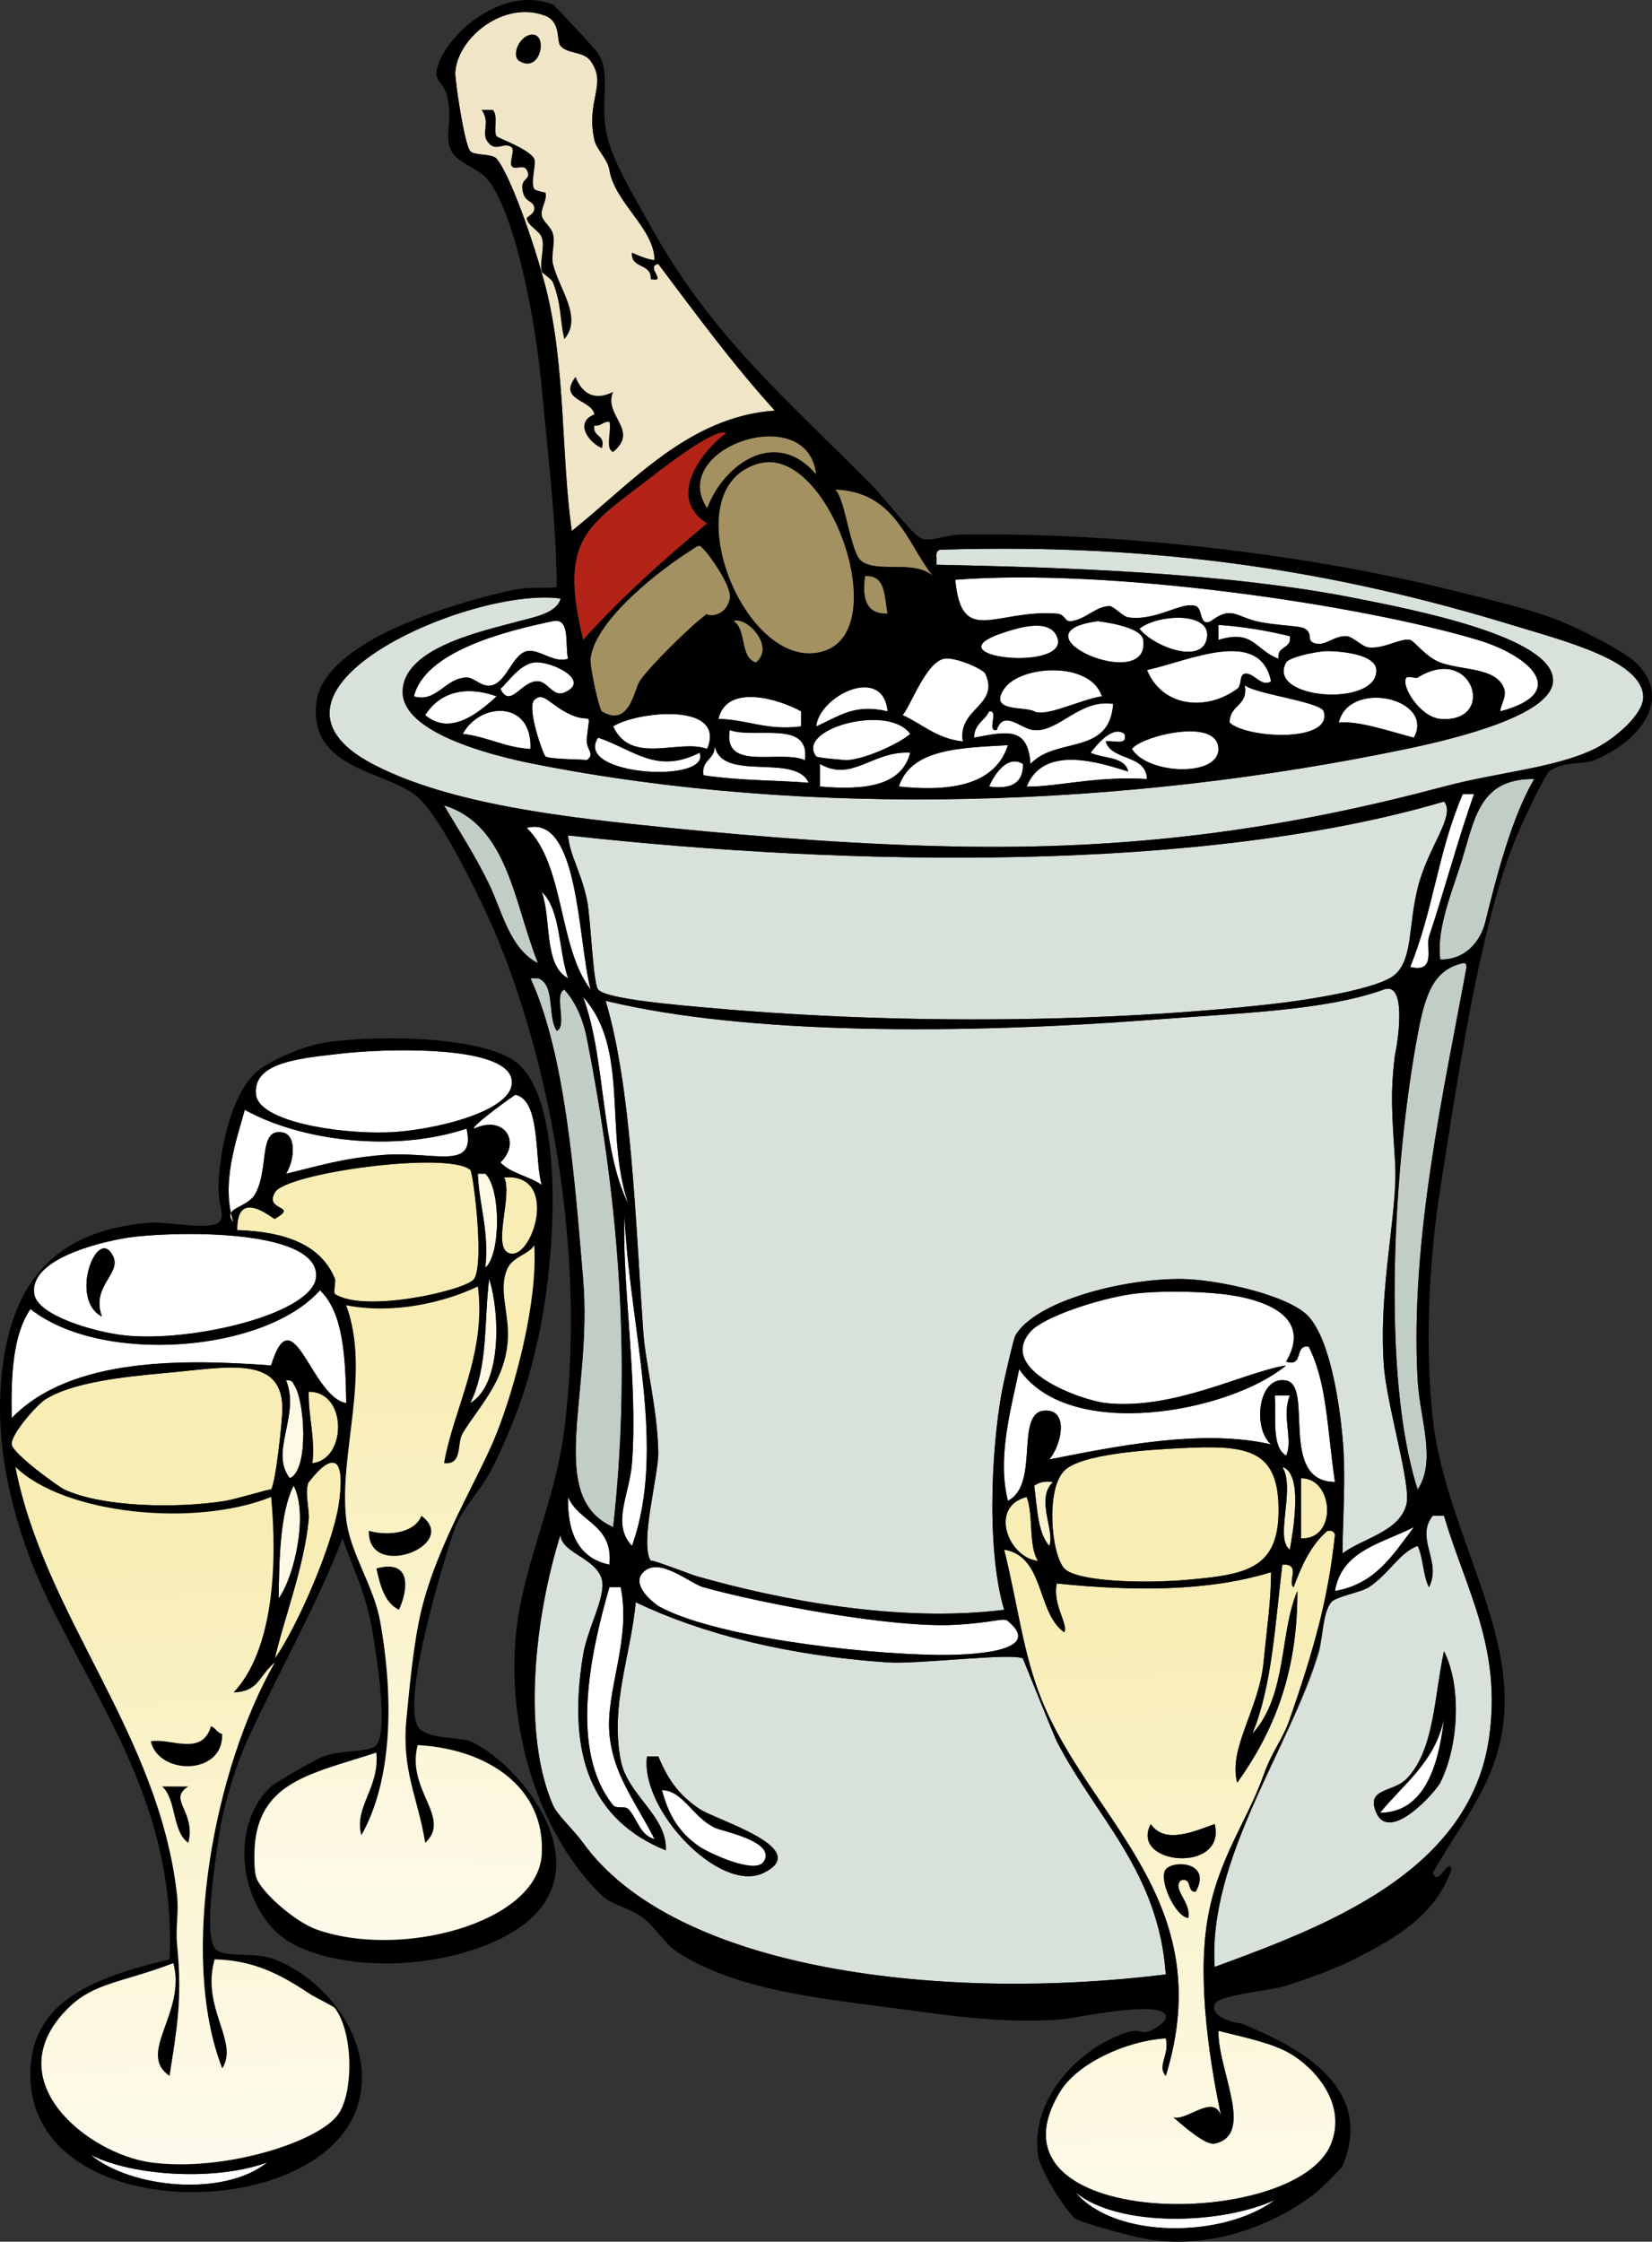
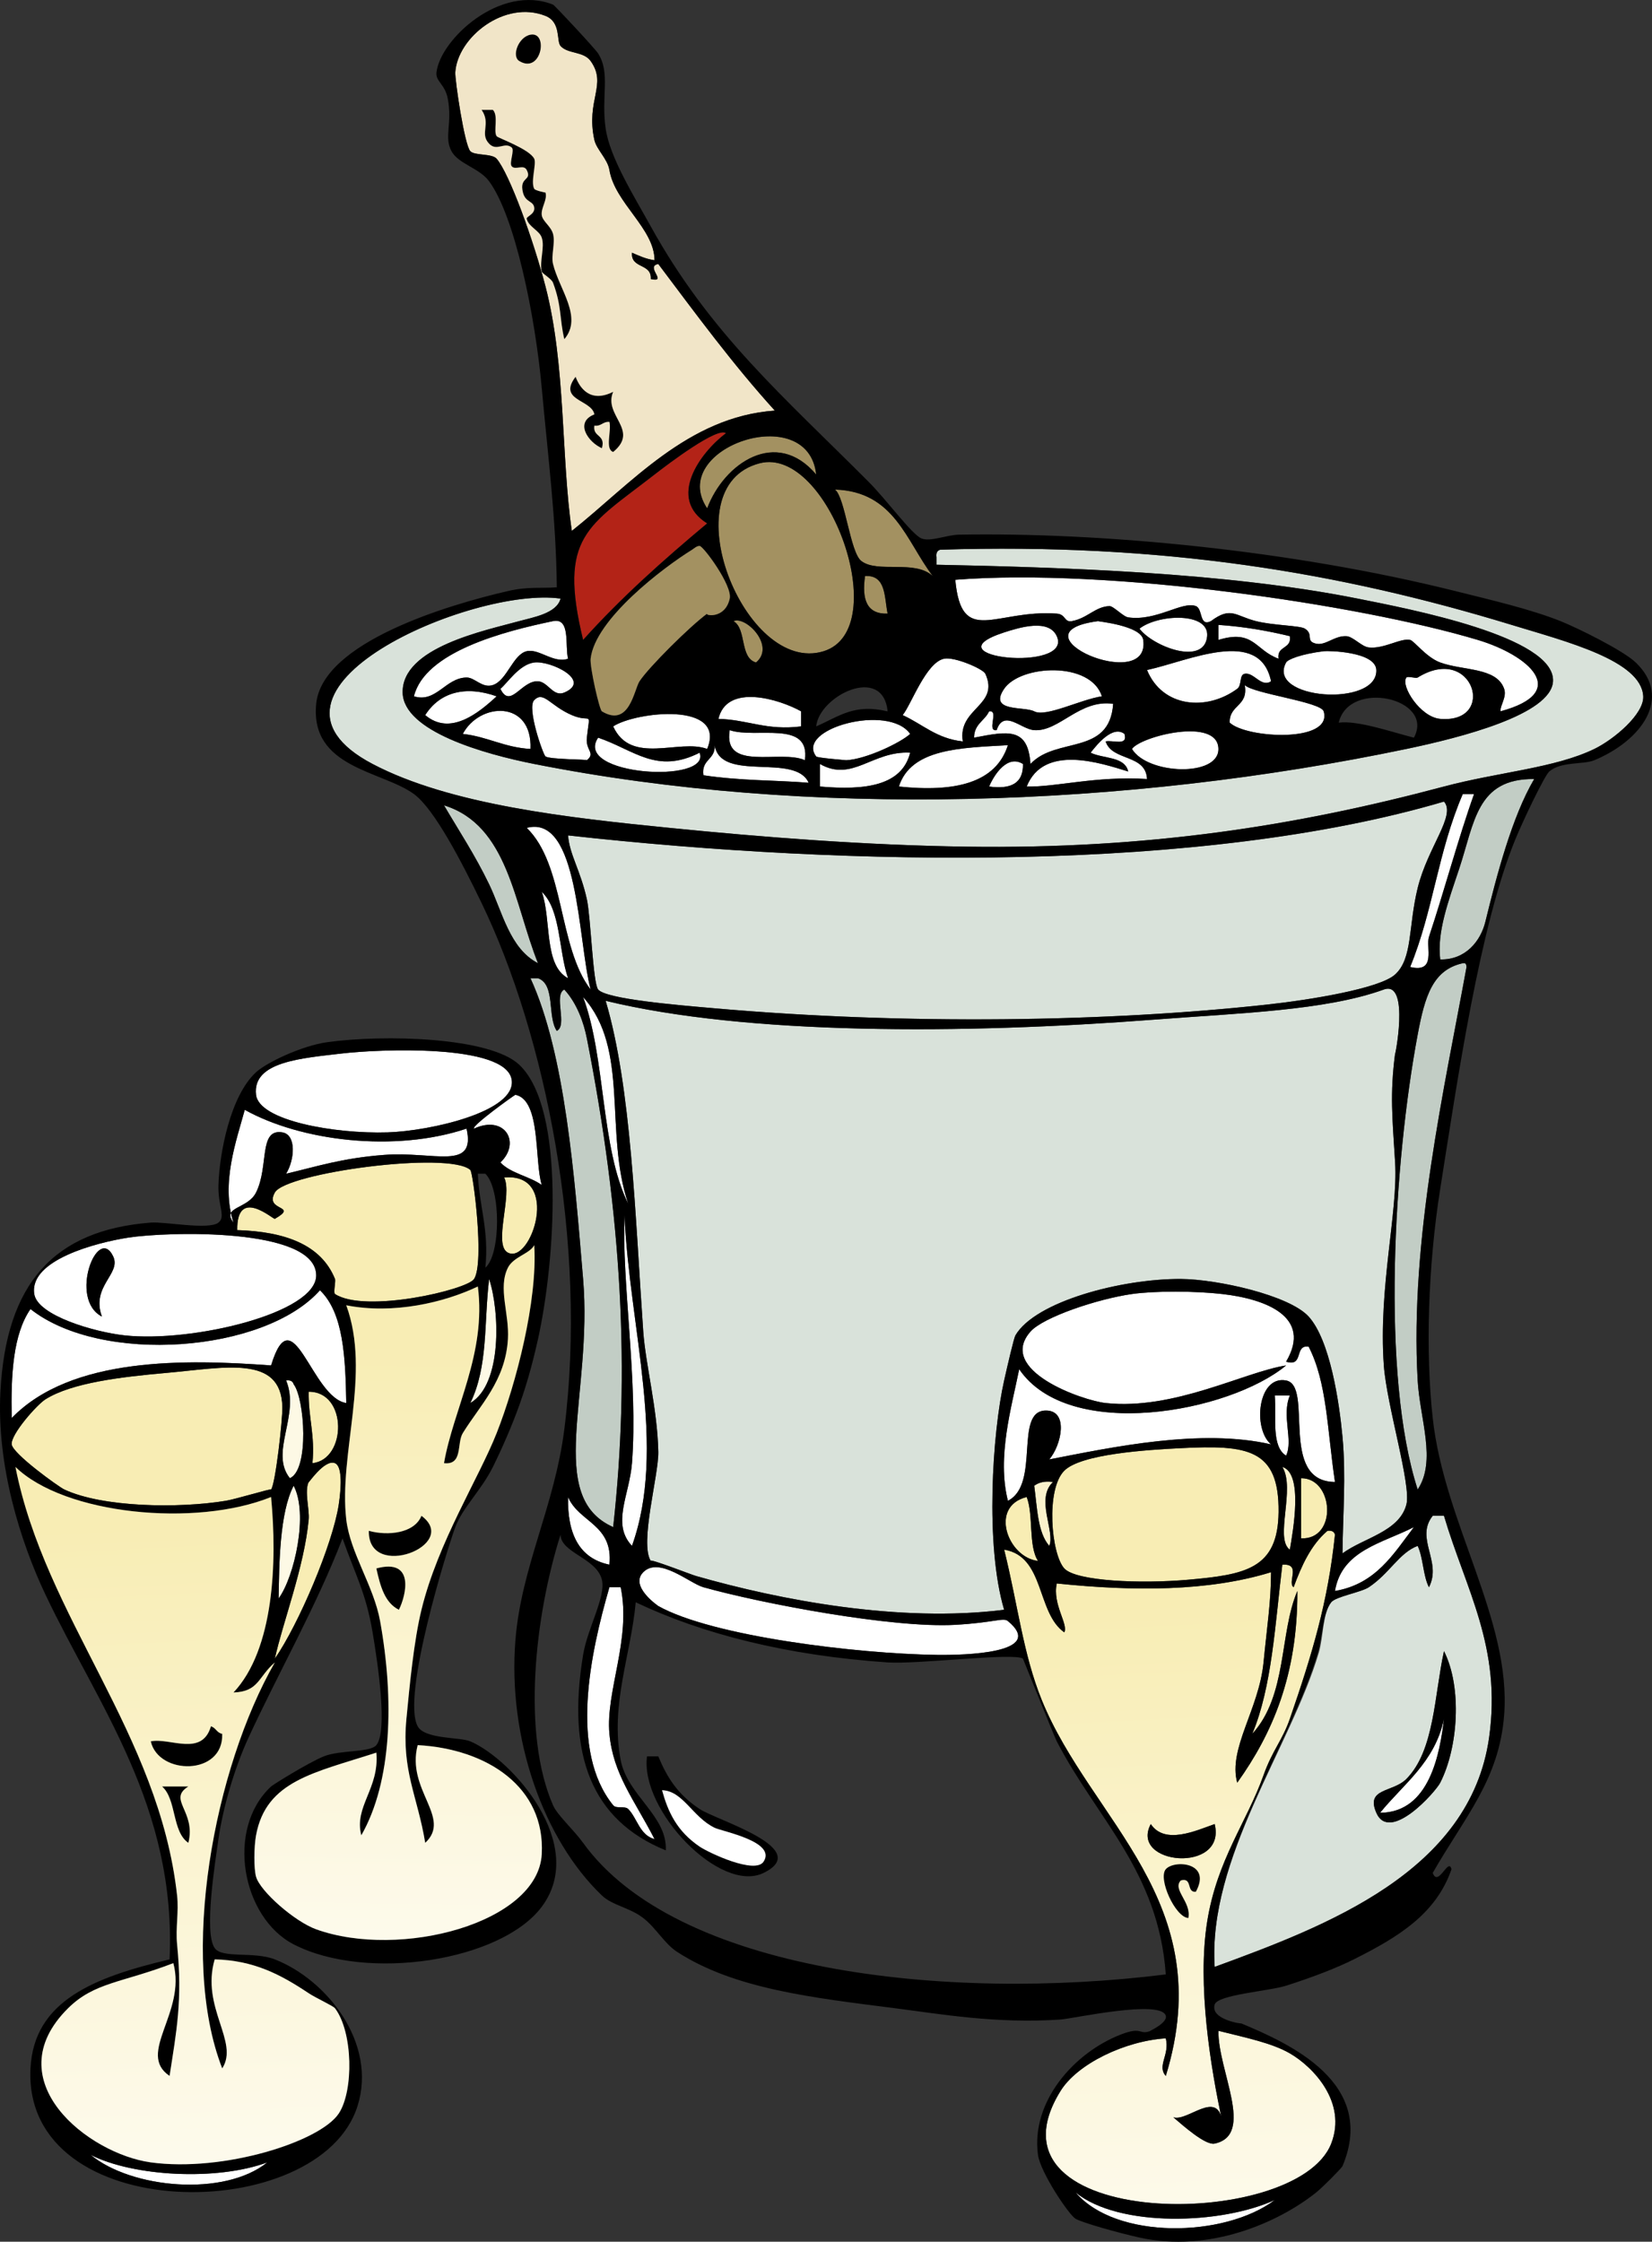
<svg xmlns="http://www.w3.org/2000/svg" id="Layer_1" xml:space="preserve" overflow="visible" viewBox="0 0 439.441 596.337" version="1.1" enable-background="new 0 0 439.441 596.337">
  <rect x="0" y="0" width="439.441" height="596.337" fill="#333333" stroke="none" />
  <g clip-rule="evenodd" fill-rule="evenodd">
    <path d="m141.11 9.228c4.876-0.904 2.919 10.623-3 7-2.07-1.263-0.25-6.398 3-7z" />
    <path d="m128.11 29.228h3c1.545 1.569 0.081 5.673 1 7 0.348 0.501 8.683 3.375 10 6 0.653 1.301-1.022 6.147 0 8 0.26 0.471 3.009 1.033 3 1 0.542 1.968-1.25 4.048-1 6 0.212 1.655 2.45 2.941 3 5 0.643 2.408-0.561 5.7 0 8 1.646 6.757 7.994 14.186 3 20-1.33-5.692-0.653-8.742-3-15-0.424-1.131-2.845-2.391-3-3-0.653-2.571 0.85-6.496 0-9-0.669-1.972-3.456-2.826-4-5-0.167-0.669 2.236-1.207 2-3-0.241-1.833-2.315-1.317-3-4-1.092-4.277 2.514-3.044 1-6-0.831-1.621-3.043 0.148-4-1-0.723-0.868 0.846-4.297 0-5-1.908-1.584-3.945 1.151-6-1-2.62-2.742 0.59-5.208-2-9z" />
    <path d="m153.11 100.23c1.039 2.767 3.755 7.132 10 4-2.718 6.308 7.133 10.144 0 16-2.255-0.745-0.391-5.609-1-8-1.794-0.127-2.109 1.224-4 1-0.483 3.15 3.069 2.264 2 6-3.534-1.486-7.43-6.871-2-9-0.74-3.97-9.85-3.64-5-10z" />
    <path fill="#A39161" d="m217.11 126.23c-10.56-12.522-24.493-3.045-29 9-10.77-16.09 26.88-28.92 29-9z" />
    <path fill="#A39161" d="m202.11 123.23c18.185-4.668 35.746 44.143 17 50-21 6.56-41.12-43.81-17-50z" />
    <path fill="#A39161" d="m222.11 130.23c15.828 0.505 18.94 13.727 26 23-4.802-4.431-14.668-0.658-19-4-2.97-2.29-4.31-16.96-7-19z" />
    <path fill="#D9E2DA" d="m149.11 159.23c-0.981 3.964-7.374 4.996-11 6-9.183 2.543-31.212 6.976-31 19 0.182 10.309 21.691 16.368 35 19 73.094 14.455 157.1 11.646 232-4 14.59-3.047 38.544-9.174 39-18 0.612-11.86-38.116-19.228-52-22-35.478-7.084-79.723-8.312-112-9v-2c-0.162-1.163 0.221-1.779 1-2 58.918-1.832 106.02 5.956 152 20 14.483 4.423 34.518 9.464 35 19 0.239 4.731-7.783 11.467-13 14-10.534 5.115-25.569 6.151-40 10-39.459 10.525-78.937 16.689-127 16-26.795-0.384-53.903-2.491-79-5-26.787-2.678-58.323-6.129-79-17-37.319-19.62 26.64-47.33 50-44z" />
    <path fill="#A39161" d="m230.11 153.23c5.644-0.311 5.093 5.574 6 10-5.54 0.2-6.91-3.76-6-10z" />
    <path fill="#FFFFFF" d="m399.11 189.23c-0.03-1.705 1.751-3.854 1-6-2.013-5.75-10.877-4.762-17-7-3.739-1.367-6.922-5.758-8-6-2.524-0.566-6.932 2.441-11 2-1.94-0.21-4.17-2.919-6-3-3.16-0.14-5.481 2.549-8 2-2.984-0.651-0.526-2.436-3-4-1.331-0.842-8.409-0.834-13-2-5.564-1.413-6.643-3.99-12 0-3.158 1.594-2.094-3.278-4-4-3.664-1.387-10.453 4.078-18 3-1.364-0.195-3.928-3.04-5-3-3.772 0.14-5.845 3.245-10 4-2.051 0.373-1.581-1.826-4-2-16.39-1.177-25.342 8.891-27-9 40.561-3.197 107.26 6.487 139 16 13.51 4.05 24.93 13.91 6 19z" />
    <path fill="#A39161" d="m195.11 165.23c3.269-1.49 11.27 6.622 6 11-4.42-1.25-2.43-8.9-6-11z" />
    <path fill="#FFFFFF" d="m292.11 165.23c-0.402 0.053 11.462 1.133 12 5 2.03 14.63-35.99-1.88-12-5z" />
    <path fill="#FFFFFF" d="m303.11 167.23c4.93-3.88 18.568-4.472 18 2-0.71 8.05-14.5 2.73-18-2z" />
    <path fill="#FFFFFF" d="m151.11 175.23c-3.868 1.337-7.73-2.769-11-2-3.666 0.862-5.236 7.75-9 9-2.848 0.945-4.777-2.026-7-2-5.619 0.066-8.078 6.846-14 5 2.898-11.848 23.931-17.296 37-20 4.72-0.98 3.13 6.54 4 10z" />
    <path fill="#FFFFFF" d="m324.11 166.23c6.867 0.466 13.093 1.573 19 3 0.541 3.541-3.541 2.459-3 6-6.296-2.27-6.564-7.908-16-5v-4z" />
    <path fill="#FFFFFF" d="m267.11 168.23c4.123-1.334 11.859-3.7 14 1 4.45 9.78-34.68 5.69-14-1z" />
    <path fill="#FFFFFF" d="m338.11 181.23c-2.612 1.748-4.544-2.444-7-2-1.532 0.277-0.694 3.039-2 4-8.168 6.014-19.895 4.971-24-5 11.02-2.37 30-11.53 33 3z" />
    <path fill="#FFFFFF" d="m352.11 173.23c1.241-0.156 13.814 0.084 14 5 0.378 10.007-29.379 7.882-24-2 0.45-0.82 3.96-2.24 10-3z" />
    <path fill="#FFFFFF" d="m256.11 197.23c-6.937-0.73-10.727-4.606-16-7 2.259-2.729 6.181-13.975 11-15 2.797-0.595 10.412 2.715 11 4 3.9 8.53-7.42 9.09-6 18z" />
    <path fill="#FFFFFF" d="m133.11 183.23c1.802-1.423 4.961-6.472 9-7 4.289-0.561 15.471 4.805 8 8-2.965 1.269-4.323-2.869-7-3-4.43-0.22-7.36 7.48-10 2z" />
    <path fill="#FFFFFF" d="m293.11 185.23c-5.637 0.83-14.889 5.634-18 4-2.655-1.395-12.274 0.277-8-6 4.36-6.4 23-7.4 26 2z" />
    <path fill="#FFFFFF" d="m377.11 180.23c14.833-9.179 21.201 12.277 6 11-5.328-0.448-10.625-8.863-9-11 0.34-0.45 2.5 0.31 3 0z" />
-     <path fill="#FFFFFF" d="m236.11 189.23c-8.906-2.088-12.716 1.25-19 4 0.79-8.13 17.79-16.55 19-4z" />
    <path fill="#FFFFFF" d="m331.11 182.23c2.178 2.29 20.256 4.459 21 7 2.483 8.475-20.613 7.196-25 3-0.15-4.82 5.03-4.3 4-10z" />
    <path fill="#FFFFFF" d="m132.11 185.23c-4.857 4.488-12.361 10.617-19 5 3.88-6.11 10.68-7.94 19-5z" />
    <path fill="#FFFFFF" d="m142.11 186.23c2.513-2.53 4.214 1.516 10 4 5.333 2.29 4.849-1.643 4 6-0.385 3.461 2.413 4.01 0 6 0.278-0.229-9.784-0.184-11-1-0.62-0.42-5.05-12.94-3-15z" />
    <path fill="#FFFFFF" d="m213.11 189.23v4c-9.177 1.177-14.201-1.799-22-2 2.22-9.53 16.22-5.24 22-2z" />
-     <path fill="#FFFFFF" d="m376.11 196.23c-6.196-1.576-14.778-4.611-20-4 2.75-11.61 25.66-6.5 20 4z" />
    <path fill="#FFFFFF" d="m296.11 187.23c-0.971 13.915-15.123 8.614-22 16-0.642-9.807-5.946-8.746-15-7 0.016-3.651 2.843-4.491 4-7 2.784-0.451-0.784 5.451 2 5 1.924-5.679 6.442-0.241 10 0 6.65 0.45 12.06-8.29 21-7z" />
    <path fill="#FFFFFF" d="m141.11 199.23c-6.957-0.377-11.4-3.267-18-4 4.52-8.5 18.55-9.05 18 4z" />
    <path fill="#FFFFFF" d="m188.11 199.23c-7.399-2.791-20.251 4.448-25-6 5.98-3.92 30.25-6.68 25 6z" />
    <path fill="#FFFFFF" d="m242.11 195.23c-2.479 2.302-11.688 6.74-17 7 0.082-0.004-7.695-0.601-8-1-5.61-7.34 19.27-14.17 25-6z" />
    <path fill="#FFFFFF" d="m194.11 194.23c6.954 2.379 21.524-2.857 20 8-6.4-2.93-21.88 3.21-20-8z" />
    <path fill="#FFFFFF" d="m299.11 195.23c1.026 3.36-3.11 1.557-5 2 1.696 5.304 10.699 3.301 11 10-13.661-0.852-24.172 2.182-32 2 4.513-11.336 19.603-6.285 27-4-0.924-4.076-6.646-3.354-10-5 1.77-2.27 5.91-7.37 9-5z" />
    <path fill="#FFFFFF" d="m301.11 199.23c2.272-3.356 22.892-8.604 23 0 0.09 7.53-18.88 6.85-23 0z" />
    <path fill="#FFFFFF" d="m159.11 196.23c9.647 3.285 15.519 9.802 27 4 3.16 8.37-33.82 6.09-27-4z" />
    <path fill="#FFFFFF" d="m190.11 198.23c1.604 10.063 21.41 1.923 25 10-8.542-0.703-18.08-0.503-28-2-0.62-4.29 3.25-4.08 3-8z" />
    <path fill="#FFFFFF" d="m268.11 198.23c-3.218 10.115-14.111 12.555-29 11 3.23-10.11 16.39-10.28 29-11z" />
    <path fill="#FFFFFF" d="m242.11 200.23c-2.204 8.795-11.938 10.062-24 9v-6c8.67 4.93 13.91-3.56 24-3z" />
    <path fill="#FFFFFF" d="m272.11 203.23c0.136 5.136-3.197 6.802-9 6 1.41-3.29 4.91-8.57 9-6z" />
    <path fill="#C2CDC5" d="m408.11 207.23c-5.927 10.046-10.006 25.795-13 38-1.236 5.04-5.213 10.156-12 10-0.92-7.269 2.182-15.544 5-24 4.14-12.42 4.64-24.16 20-24z" />
    <path fill="#FFFFFF" d="m389.11 211.23h3c-4.066 11.365-8.082 26.253-12 38-0.882 2.645 2.088 9.714-5 8 6.17-14.98 7.32-30.5 14-46z" />
    <path fill="#D9E2DA" d="m151.11 222.23c75.348 8.362 168.92 9.907 233-9 3.273 3.656-4.323 12.079-7 23-2.524 10.298-1.291 18.717-6 23-4.16 3.784-22.892 6.787-34 8-42.192 4.608-95.859 5.48-147 1-9.872-0.865-28.85-2.426-31-5-1.399-1.674-1.963-19.312-3-24-1.73-7.83-4.61-11.85-5-17z" />
    <path fill="#C2CDC5" d="m118.11 214.23c17.055 5.278 18.608 26.058 25 42-7.552-3.907-9.473-13.68-13-21-3.75-7.78-8.03-14.23-12-21z" />
    <path fill="#FFFFFF" d="m140.11 220.23c13.921-3.713 13.559 29.929 17 43-8.69-11.32-6.83-33.17-17-43z" />
    <path fill="#FFFFFF" d="m144.11 237.23c5.121 4.879 4.431 15.569 7 23-6.54-3.46-4.37-15.64-7-23z" />
    <path fill="#C2CDC5" d="m377.11 396.23c-9.849-30.434-6.33-87.204 0-121 1.918-10.24 3.996-17.23 12-19 0.851-0.184 0.943 0.39 1 1-5.737 31.565-15.134 72.48-13 110 0.58 10.19 5.07 21.41 0 29z" />
    <path fill="#C2CDC5" d="m141.11 260.23h2c4.707 1.627 2.428 10.239 5 14 2.933-1.4-0.933-9.6 2-11 3.383 3.686 5.167 8.765 6 13 9.291 47.21 11.588 88.635 7 130-18.142-8.067-5.418-35.332-8-66-2.27-27-4.73-59.86-14-80z" />
    <path fill="#D9E2DA" d="m357.11 413.23c0.088-10.219 0.98-20.429 0-31-0.862-9.294-3.315-25.74-9-32-5.171-5.693-24.365-9.947-34-10-15.761-0.086-38.729 5.962-44 15-0.414 0.711-2.099 7.987-3 12-3.14 13.973-5.099 43.834 0 61-27.773 3.473-59.431-2.525-82-9-1.303-0.374-12.472-4.737-12-4-3.031-4.74 2.115-22.764 2-29-0.209-11.33-3.384-23.252-4-32-2.159-30.667-3.141-64.842-10-88 37.426 9.092 94.887 8.938 146 5 22.594-1.74 45.465-2.381 61-8 7.189-2.601 2.704 19.299 3 17-1.409 10.939-0.733 16.987 0 29 0.804 13.159-4.484 33.28-3 54 0.762 10.636 7.352 31.819 6 37-1.9 7.26-11.48 8.89-17 13z" />
    <path fill="#FFFFFF" d="m155.11 265.23c12.461 13.837 5.534 35.72 12 55-7.4-14.94-5.93-38.74-12-55z" />
    <path fill="#FFFFFF" d="m91.109 280.23c9.356-1.097 43.477-2.671 45 7 1.333 8.463-21.664 13.646-33 14-13.971 0.437-34.203-3.077-35-10-1.019-8.84 12.092-9.72 22.999-11z" />
    <path fill="#FFFFFF" d="m144.11 315.23c-3.308-2.359-8.262-3.071-11-6 5.569-5.278 1.159-12.78-7-9-0.952-0.569 10.834-9.035 11-9 6.86 1.43 5 17.56 7 24z" />
    <path fill="#FFFFFF" d="m65.109 295.23c15.018 8.368 39.94 11.373 59 5 2.531 11.372-8.591 5.967-22 7-11.185 0.861-17.785 3.077-26 5 2.306-3.776 2.76-10.378-1-11-6.39-1.057-3.512 9.032-7 16-2.232 4.458-9.26 3.746-6 8-3.418-10.43 0.794-21.87 2.999-30z" />
    <path fill="#F8EDB4" d="m63.109 327.23c-0.178-11.656 9.604-2.774 10-3 6.545-3.74-2.854-1.895 0-7 2.944-5.268 46.337-11.09 52-6 0.743 0.668 3.823 24.638 1 29-1.89 2.921-29.041 9.212-37 4-0.488-0.32 0.246-3.392 0-4-3.705-9.17-13.343-12.6-26.001-13z" />
-     <path fill="#FDF9E5" d="m127.11 312.23h2c4.182 4.103 4.107 21.46 0 25 1.02-10.02-1.65-16.35-2-25z" />
    <path fill="#F8EDB4" d="m134.11 313.23c15.27-1.378 7.214 23.188 1 20-4.02-2.06 1.28-15.38-1-20z" />
    <path fill="#FFFFFF" d="m166.11 323.23c1.336 29.98 11.346 61.881 2 88-5.524-5.852-0.65-13.555 0-22 1.66-21.6-2.71-47.7-2-66z" />
    <path fill="#FFFFFF" d="m34.109 329.23c10.285-1.597 49.866-2.795 50 10 0.105 10.108-33.038 17.972-51 16-8.035-0.882-23.119-5.271-24-11-1.391-9.05 16.556-13.69 25-15zm-4 5c-4.113-8.664-11.944 11.37-3 16-2.958-8.13 5.206-11.35 3-16z" />
    <path fill="#FDF9E5" d="m130.11 340.23c2.82 8.479 3.541 28.015-5 33 4.79-9.83 3.59-21.37 5-33z" />
    <path fill="#FFFFFF" d="m85.109 343.23c6.291 6.043 6.777 17.89 7 30-9.252-1.384-14.197-29.012-20-10-22.707-1.664-53.166-2.367-69 14-0.236-11.569 0.366-22.301 5-29 18.869 14.91 62.28 11.61 77-5z" />
    <path fill="#F8EDB4" d="m44.109 365.23c15.851-1.407 30.646-4.866 31 9 0.088 3.462-1.853 20.634-3 22 0.304-0.362-9.454 2.58-12 3-12.656 2.089-32.886 1.749-43-3-1.519-0.713-13.723-9.5-14-12-0.29-2.619 6.676-10.541 9-12 7.027-4.41 20.207-5.95 32-7z" />
    <path fill="#FDF9E5" d="m76.109 367.23c1.163-0.162 1.779 0.221 2 1 2.95 3.808 4.208 22.734-1 25-5.512-6.9 2.808-16.76-1-26z" />
    <path fill="#F8EDB4" d="m82.109 370.23c10.37-0.086 10.168 18.04 1 19 0.732-7.4-1.12-12.22-1-19z" />
    <path fill="#FFFFFF" d="m339.11 371.23h4c-2.265 5.385 0.967 11.846-1 16-3.93-2.41-2.61-10.06-3-16z" />
    <path fill="#F8EDB4" d="m314.11 385.23c17.674-0.885 26.176 0.109 26 17-0.157 15.153-8.872 16.65-24 18-12.631 1.127-29.885 0.409-33-3-3.494-3.825-4.987-21.013 0-26 4.46-4.47 22.05-5.55 31-6z" />
    <path fill="#F8EDB4" d="m73.109 441.23c2.069-9.525 7.838-24.391 9-37 0.251-2.73-1.179-7.487 0-10-0.488 1.041 4.125-6.205 7-5 1.731 0.726 1.863 5.309 1 11-1.607 10.59-10.669 31.86-17 41z" />
    <path fill="#FAF2CC" d="m341.11 390.23c5.659 1.688 2.808 17.173 2 22-4.15-2.84 1.57-16.3-2-22z" />
    <path fill="#F8EDB4" d="m346.11 393.23c8.682-0.061 9.752 16.395 0 16v-16z" />
    <path fill="#FAF2CC" d="m280.11 394.23c-4.764 4.486 0.655 13.237-1 17-3.11-3.556-3.202-10.132-4-16 1.16-0.84 2.68-1.32 5-1z" />
    <path fill="#FDF9E5" d="m78.109 395.23c3.957 7.411 0.26 24.171-4 30 0.166-9.18 0.235-22.76 4-30z" />
    <path fill="#FFFFFF" d="m151.11 398.23c2.875 6.791 12.074 7.259 11 18-8-1.67-11.21-8.13-11-18z" />
    <path fill="#F8EDB4" d="m273.11 398.23c1.858 4.809 0.392 12.941 3 17-8.01-0.89-13.07-14.51-3-17z" />
    <path fill="#D9E2DA" d="m381.11 403.23h3c5.794 19.611 15.405 34.944 12 59-5.053 35.696-43.304 50.127-73 61-1.863-28.813 20.317-58.619 27.703-83.618 1.219-4.126 0.978-10.437 3.297-13.382 1.201-1.525 7.952-2.642 10-4 5.542-3.676 8.074-9.162 13-11 1.501 3.165 1.407 7.926 3 11 3.54-6.86-3.78-12.97 1-19zm-7 70c-3.623 3.66-10.907 2.346-8 9 3.569 8.171 15.743-5.534 17-8 4.771-9.361 5.861-25.342 1-35-2.59 11.8-2.52 26.44-10 34z" />
    <path fill="#FFFFFF" d="m376.11 406.23c-5.465 7.201-10.171 15.162-21 17 1.8-10.86 12.64-12.69 21-17z" />
-     <path fill="#D9E2DA" d="m149.11 408.23c0.047 4.884 9.577 6.212 11 12 1.111 4.519-3.821 12.837-5 20-4.391 26.666 2.268 43.973 22 52 0.446-9.196-10.191-14.583-12-24-2.829-14.73 2.706-27.887 4-42 17.63 8.414 40.238 14.175 67 16 8.033 0.548 33.725-2.675 36-1 0.01 0.007 8.373 20.786 9 22 10.602 20.526 27.04 34.547 29 62-58.73 7.307-130.28-0.743-155-35-2.529-3.505-6.846-7.351-8-10-8.31-19.07-4.9-50.12 2-72zm54 90c13.287-6.486-12.465-13.984-17-17-5.948-3.955-8.669-8.454-11-14h-3c-1.9 14.3 19.49 36.62 31 31z" />
    <path fill="#FFFFFF" d="m171.11 418.23c4.24-4.271 12.352 2.978 16 4 15.427 4.324 50.347 10.947 67 10 10.571-0.602 12.764-2.025 14-1 10.371 8.6-11.665 9.108-19 9-21.234-0.315-59.609-4.932-74-13 0.12 0.07-7.76-5.21-4-9z" />
    <path fill="#FFFFFF" d="m162.11 422.23h3c2.856 13.91-4.044 27.591-3 39 0.987 10.792 6.6 17.482 12 28-3.958-1.021-4.622-5.622-7-8-0.896-0.896-3.18 0.011-4-1-11.7-14.42-6.11-40.37-1-58z" />
    <path fill="#FFFFFF" d="m367.11 482.23c6.27-7.73 14.562-13.438 17-25-1.07 8.94-3.72 24.95-17 25z" />
    <path d="m172.11 467.23h3c2.331 5.546 5.052 10.045 11 14 4.535 3.016 30.287 10.514 17 17-11.51 5.62-32.9-16.7-31-31zm14 24c2.442 1.654 14.745 7.44 17 4 3.502-5.342-10.943-8.012-13-9-5.904-2.837-8.399-9.835-14-10 1.57 5.69 3.89 10.86 10 15z" />
    <path d="m43.109 475.23h7c-5.637 3.501 2.1 6.57 0 15-4.39-2.95-3.109-11.56-7-15z" />
    <path fill="#FFFFFF" d="m176.11 476.23c5.601 0.165 8.096 7.163 14 10 2.057 0.988 16.502 3.658 13 9-2.255 3.44-14.558-2.346-17-4-6.11-4.14-8.43-9.31-10-15z" />
    <path d="m318.11 503.23c-2.63 0.296-0.787-3.88-4-3-2.349 2.415 2.869 5.748 2 10-3.497-0.197-8.161-10.512-6-13 2.21-2.54 12.32-1.9 8 6z" />
    <path fill="#FFFFFF" d="m24.109 573.23c11.375 5.771 33.537 6.974 47 2-11.523 9.28-36.162 6.95-47-2z" />
    <path fill="#FFFFFF" d="m286.11 583.23c11.546 9.402 38.813 8.534 53 2-13.46 10.1-42.24 10.6-53-2z" />
    <path fill="#F1E5C8" d="m174.11 69.228c-2.337-0.329-4.131-1.202-6-2-0.334 4.334 5.277 2.723 5 7 4.698 1.053-1.643-3.373 2-4 10.017 13.316 19.892 26.775 31 39-23.12 1.607-38.363 19.592-54 32-2.873-19.562-1.57-44.075-7-65-3.192-12.301-9.583-30.025-13-34-1.244-1.447-5.83-0.781-7-2-1.56-1.625-4.127-19.01-4-21 0.593-9.295 13.13-19.319 24-15 4.196 1.667 2.854 6.707 4 8 1.92 2.167 6.107 1.359 8 4 4.512 6.294-1.335 10.349 1 21 0.551 2.515 3.52 5.066 4 8 1.44 8.775 11.99 15.557 12 23.998zm-36-53c5.919 3.623 7.876-7.904 3-7-3.25 0.602-5.07 5.737-3 7zm-8 22c2.055 2.151 4.092-0.584 6 1 0.846 0.703-0.723 4.132 0 5 0.957 1.148 3.169-0.621 4 1 1.514 2.956-2.092 1.723-1 6 0.685 2.683 2.759 2.167 3 4 0.236 1.793-2.167 2.331-2 3 0.544 2.174 3.331 3.028 4 5 0.85 2.504-0.653 6.429 0 9 0.155 0.609 2.576 1.869 3 3 2.347 6.258 1.67 9.308 3 15 4.994-5.814-1.354-13.243-3-20-0.561-2.3 0.643-5.592 0-8-0.55-2.059-2.788-3.345-3-5-0.25-1.952 1.542-4.032 1-6 0.009 0.033-2.74-0.529-3-1-1.022-1.853 0.653-6.699 0-8-1.317-2.625-9.652-5.499-10-6-0.919-1.327 0.545-5.431-1-7h-3c2.59 3.792-0.62 6.258 2 9zm28 72.002c-5.43 2.129-1.534 7.514 2 9 1.069-3.736-2.483-2.85-2-6 1.891 0.224 2.206-1.127 4-1 0.609 2.391-1.255 7.255 1 8 7.133-5.856-2.718-9.692 0-16-6.245 3.132-8.961-1.233-10-4-4.85 6.36 4.26 6.03 5 10z" />
    <path fill="#B32317" d="m188.11 139.23c-11.619 9.715-22.911 19.756-33 31-6.699-27.606 1.294-30.211 19-44 3.978-3.098 16.762-12.73 19-11-6.95 5.26-15.67 17.35-5 24z" />
    <path fill="#FFFFFF" d="m342.11 362.23c4.824 1.49 2.076-4.591 6-4 4.912 9.575 4.909 21.899 7 36-15.118-0.106-5.547-25.603-13-27-7.529-1.412-8.953 12.847-4 17-18.633-4.305-42.184 0.729-59 4 3.219-3.733 5.296-13.13-1-13-8.407 0.173-1.322 19.634-10 24-2.97-11.645 0.997-24.997 3-35 13.244 19.454 55.896 11.51 71-1-11.182 1.749-29.755 11.967-48 10-6.121-0.66-29.086-8.672-20-19 3.385-3.848 17.879-8.705 27-10 6.105-0.867 16.845-0.815 24 0 11.55 1.31 24.07 6.03 17 18z" />
    <path d="m91.109 409.23c-6.97 18.115-16.958 35.552-25 53-3.737 8.107-6.821 18.672-8 27-0.857 6.057-3.918 24.91-1 29 2.029 2.843 10.37 0.799 16 3 13.785 5.39 27.273 22.217 22 39-10.051 31.991-89.119 32.127-87-10 0.906-18.005 16.91-24.243 37-29 1.843-40.585-19.02-67.545-33-97-6.788-14.301-13.015-34.495-12-54 1.497-28.756 14.165-42.994 40-45 3.802-0.295 15.404 2.032 18 0 2.02-1.581-0.174-4.498 0-10 0.269-8.475 3.137-23.689 10-30 2.79-2.565 12.12-7.05 19-8 15.087-2.083 43.169-1.374 51 6 12.47 11.742 9.524 52.639 5 73-0.956 4.301-2.509 10.683-4.878 17.322-2.065 5.787-4.707 11.801-7.122 16.678-3.055 6.168-8.152 10.963-10 16-2.151 5.864-14.369 45.034-10 53 1.909 3.481 11.268 2.83 14 4 11.05 4.731 31.348 27.445 19 44-10.771 14.44-46.555 20.027-66 10-13.7-7.065-18.212-30.639-6-42 0.503-0.468 9.85-6.304 14-8 4.299-1.757 12.327-0.968 14-3 3.046-3.699 0.455-21.379-1-30-1.786-10.58-4.59-15.28-8.001-25zm-23-118c0.797 6.923 21.029 10.437 35 10 11.336-0.354 34.333-5.537 33-14-1.523-9.671-35.644-8.097-45-7-10.908 1.28-24.019 2.16-23.001 11zm69.001 0c-0.166-0.035-11.952 8.431-11 9 8.159-3.78 12.569 3.722 7 9 2.738 2.929 7.692 3.641 11 6-2-6.44-0.14-22.57-7-24zm-75.001 34c-3.26-4.254 3.768-3.542 6-8 3.488-6.968 0.61-17.057 7-16 3.76 0.622 3.306 7.224 1 11 8.215-1.923 14.815-4.139 26-5 13.409-1.033 24.531 4.372 22-7-19.06 6.373-43.982 3.368-59-5-2.206 8.13-6.418 19.57-3.001 30zm27 15c0.246 0.608-0.488 3.68 0 4 7.959 5.212 35.11-1.079 37-4 2.823-4.362-0.257-28.332-1-29-5.663-5.09-49.056 0.732-52 6-2.854 5.105 6.545 3.26 0 7-0.396 0.226-10.178-8.656-10 3 12.657 0.4 22.295 3.83 25.999 13zm40.001-3c4.107-3.54 4.182-20.897 0-25h-2c0.35 8.65 3.02 14.98 2 25zm6-4c6.214 3.188 14.27-21.378-1-20 2.28 4.62-3.02 17.94 1 20zm-126 11c0.881 5.729 15.965 10.118 24 11 17.962 1.972 51.105-5.892 51-16-0.134-12.795-39.715-11.597-50-10-8.444 1.31-26.391 5.95-25 15zm126-7c-2.71 5.419 0.406 12.153 0 19-0.658 11.103-7.452 17.606-12 25-1.669 2.714 0.102 8.562-5 8 2.491-14.402 11.319-29.169 9-47-8.94 4.26-22.448 7.473-35 5 6.641 18.171-2.05 39.517 0 57 1.042 8.887 7.316 17.662 9 27 3.771 20.917 3.167 42.717-5 57-2.01-7.654 4.859-12.448 4-22-16.385 5.343-29.331 7.41-32 22-0.571 3.12-0.613 8.83 0 11 1.103 3.907 10.282 11.941 16 14 22.242 8.007 59.009-1.614 60-20 0.96-17.805-14.468-27.98-33-29-3.15 11.949 9.212 19.312 2 26-2.071-12.541-6.329-19.153-5-33 0.863-8.996 1.984-20.728 4-29 4.383-17.989 15.232-34.914 20-47 5.204-13.192 10.923-35.271 10-50-1.11 2.26-5.54 3.08-7 6zm-10 36c8.541-4.985 7.82-24.521 5-33-1.41 11.63-0.21 23.17-5 33zm-117-25c-4.634 6.699-5.236 17.431-5 29 15.834-16.367 46.293-15.664 69-14 5.803-19.012 10.748 8.616 20 10-0.223-12.11-0.709-23.957-7-30-14.72 16.61-58.131 19.91-77 5zm4 24c-2.324 1.459-9.29 9.381-9 12 0.277 2.5 12.481 11.287 14 12 10.114 4.749 30.344 5.089 43 3 2.546-0.42 12.304-3.362 12-3 1.147-1.366 3.088-18.538 3-22-0.354-13.866-15.149-10.407-31-9-11.793 1.05-24.973 2.59-32 7zm65 21c5.208-2.266 3.95-21.192 1-25-0.221-0.779-0.837-1.162-2-1 3.808 9.24-4.512 19.1 1 26zm6-4c9.168-0.96 9.37-19.086-1-19-0.12 6.78 1.732 11.6 1 19zm7 11c0.863-5.691 0.731-10.274-1-11-2.875-1.205-7.488 6.041-7 5-1.179 2.513 0.251 7.27 0 10-1.162 12.609-6.931 27.475-9 37 6.331-9.14 15.393-30.41 17-41zm-43 104c0.489 4.419-0.439 8.575 0 13 1.49 15.002-0.181 23.135-2 35-8.905-5.981 4.528-16.88 1-30-13.691 5.268-21 5.065-28 12-19.423 19.242 5.436 38.734 22 41 19.334 2.645 45.007-5.481 50-13 3.987-6.003 3.821-21.613-1-28-0.473-0.626-5.163-2.774-7-4-7.567-5.049-14.672-8.752-25-9-3.733 12.838 6.599 21.926 2 29-11.644-29.932-2.089-79.957 14-108-4.494 3.896-4.234 7.766-11 8 10.785-11.452 11.653-34.685 10-52-20.095 8.131-54.999 4.673-68-8 7.879 40.16 38.216 70.75 43 114zm27-79c4.26-5.829 7.957-22.589 4-30-3.765 7.24-3.834 20.82-4 30zm-3 150c-13.463 4.974-35.625 3.771-47-2 10.838 8.95 35.477 11.28 47 2z" />
    <path d="m384.11 439.23c4.861 9.658 3.771 25.639-1 35-1.257 2.466-13.431 16.171-17 8-2.907-6.654 4.377-5.34 8-9 7.48-7.56 7.41-22.2 10-34zm0 18c-2.438 11.562-10.73 17.27-17 25 13.28-0.05 15.93-16.06 17-25z" />
    <linearGradient id="XMLID_4_" y2="426.24" gradientUnits="userSpaceOnUse" x2="311.91" y1="647.88" x1="322.96">
      <stop style="stop-color:#FFFFFF" offset="0" />
      <stop style="stop-color:#F8EDB4" offset="1" />
    </linearGradient>
    <path fill="url(#XMLID_4_)" d="m353.11 407.23c1.162-0.162 1.779 0.221 2 1-1.851 17.923-6.115 31.957-12 49-1.99 5.765-4.608 8.282-7 15-4.461 12.53-12.367 22.447-15 39-2.664 16.744 0.893 38.66 4 53-1.3-8.495-9.254 0.264-13-1 2.562 2.173 8.525 7.536 11 7 10.821-2.345 0.819-19.41 1-30 7.443 1.866 14.216 3.238 19 6 6.201 3.579 15.279 13.038 11 24-9.21 23.592-95.015 23.126-72-14 4.505-7.267 17.191-13.314 28-14 1.098 4.447-2.417 7.289 0 10 14.305-46.573-19.943-67.789-33-100-4.963-12.244-6.33-25.229-10-40 10.871 1.796 8.559 16.774 16 22 1.123-2.169-3.205-7.428-2-13 20.392 2.097 40.282 2.161 57-3-0.026 7.877-1.053 14.316-2 24-1.225 12.517-9.466 22.933-7 32 9.311-13.022 16.093-28.574 16-51-4.827 11.275-2.634 27.762-12 38 5.244-12.422 6.077-29.257 8-45 5.197-0.349 1.199 4.696 3 6 2.15-5.85 4.67-11.33 9-15zm-30 78c-4.933 1.742-13.265 5.608-17 0-5.76 10.96 20.23 13.25 17 0zm-13 12c-2.161 2.488 2.503 12.803 6 13 0.869-4.252-4.349-7.585-2-10 3.213-0.88 1.37 3.296 4 3 4.32-7.9-5.79-8.54-8-6z" />
    <path d="m381.11 498.23c1.497 3.941 4.174-4.271 5-1-4.052 11.782-13.919 17.963-26 24-4.396 2.197-10.501 4.606-18 7-4.509 1.439-18.185 2.373-19 5-1.265 4.072 7.613 5.256 7 5 12.855 5.369 36.301 15.844 27 38-0.191 0.456-5.076 5.461-7 7-10.025 8.017-28.419 16.12-47 12-5.537-1.228-15.228-3.945-17-5-1.812-1.077-9.371-12.367-10-17-1.912-14.079 9.479-27.121 22-32 5.913-2.304 4.789 0.258 8-1-2.086 0.817 4.608-1.807 4-4-1.229-4.434-24.731 0.777-28 1-17.035 1.162-31.837-1.44-44-3-21.917-2.81-42.732-5.099-58-15-3.339-2.166-5.598-6.364-9-9-3.624-2.808-8.214-3.338-11-6-15.52-14.83-25.108-41.835-23-68 1.564-19.41 10.415-35.562 13-56 6.27-49.56-5.067-104.92-22-140-5.175-10.721-12.545-25.026-18-29-8.537-6.219-27.686-6.908-26-24 1.619-16.413 35.119-26.337 51-30 5.466-1.261 9.02-0.669 13-1-0.175-18.113-2.334-34.634-4-53-1.738-19.167-7.105-45.613-14-55-2.624-3.572-8.135-4.577-10-8-2.073-3.805 0.279-7.319-1-14-0.747-3.897-3.29-4.546-3-7 1.034-8.763 16.988-23.594 31-18 0.427 0.17 11.19 11.707 12 13 3.343 5.336 0.742 11.334 2 20 1.114 7.674 7.469 17.801 12 26 15.83 28.643 35.532 45.442 58 68 4.761 4.78 11.47 13.983 14 15 2.404 0.966 6.661-0.94 10-1 37.538-0.67 88.065 4.025 132 15 9.772 2.441 19.983 4.809 28 8 4.464 1.777 16.622 7.768 20 11 9.868 9.442 1.458 20.81-11 26-2.953 1.23-8.782 0.253-12 3-1.239 1.058-6.905 12.9-9 18-9.579 23.327-15.472 64.468-20 93-3.293 20.751-3.915 43.56-2 61 3.079 28.042 20.941 53.74 19 79-1.33 17.23-10.47 27.07-19 42zm-219-453c-0.48-2.934-3.449-5.485-4-8-2.335-10.651 3.512-14.706-1-21-1.893-2.641-6.08-1.833-8-4-1.146-1.293 0.196-6.333-4-8-10.87-4.319-23.407 5.705-24 15-0.127 1.99 2.44 19.375 4 21 1.17 1.219 5.756 0.553 7 2 3.417 3.975 9.808 21.699 13 34 5.43 20.925 4.127 45.438 7 65 15.637-12.408 30.88-30.393 54-32-11.108-12.225-20.983-25.684-31-39-3.643 0.627 2.698 5.053-2 4 0.277-4.277-5.334-2.666-5-7 1.869 0.798 3.663 1.671 6 2-0.01-8.443-10.56-15.225-12-24.002zm31 70.002c-2.238-1.73-15.022 7.902-19 11-17.706 13.789-25.699 16.394-19 44 10.089-11.244 21.381-21.285 33-31-10.67-6.65-1.95-18.74 5-24zm-5 20c4.507-12.045 18.44-21.522 29-9-2.12-19.92-39.77-7.09-29 9zm31 38c18.746-5.857 1.185-54.668-17-50-24.12 6.19-4 56.56 17 50zm10-24c4.332 3.342 14.198-0.431 19 4-7.06-9.273-10.172-22.495-26-23 2.69 2.04 4.03 16.71 7 19zm-45-3c-7.753 4.807-25.815 18.51-27 29-0.246 2.176 2.325 13.593 3 14 7.33 4.417 8.566-5.814 10-8 2.466-3.757 13.386-14.616 18-18-0.704 0.517 4.792 1.522 6-4 0.759-3.468-7.03-13.965-8-14-0.77-0.03-1.47 0.67-2 1zm-85.001 57c20.677 10.871 52.213 14.322 79 17 25.097 2.509 52.205 4.616 79 5 48.063 0.689 87.541-5.475 127-16 14.431-3.849 29.466-4.885 40-10 5.217-2.533 13.239-9.269 13-14-0.482-9.536-20.517-14.577-35-19-45.984-14.044-93.082-21.832-152-20-0.779 0.221-1.162 0.837-1 2v2c32.277 0.688 76.522 1.916 112 9 13.884 2.772 52.612 10.14 52 22-0.456 8.826-24.41 14.953-39 18-74.901 15.646-158.91 18.455-232 4-13.309-2.632-34.818-8.691-35-19-0.212-12.024 21.817-16.457 31-19 3.626-1.004 10.019-2.036 11-6-23.36-3.33-87.319 24.38-50.001 44zm137-40c-0.907-4.426-0.356-10.311-6-10-0.91 6.24 0.46 10.2 6 10zm157 7c-31.737-9.513-98.439-19.197-139-16 1.658 17.891 10.61 7.823 27 9 2.419 0.174 1.949 2.373 4 2 4.155-0.755 6.228-3.86 10-4 1.072-0.04 3.636 2.805 5 3 7.547 1.078 14.336-4.387 18-3 1.906 0.722 0.842 5.594 4 4 5.357-3.99 6.436-1.413 12 0 4.591 1.166 11.669 1.158 13 2 2.474 1.564 0.016 3.349 3 4 2.519 0.549 4.84-2.14 8-2 1.83 0.081 4.06 2.79 6 3 4.068 0.441 8.476-2.566 11-2 1.078 0.242 4.261 4.633 8 6 6.123 2.238 14.987 1.25 17 7 0.751 2.146-1.03 4.295-1 6 18.93-5.09 7.51-14.95-6-19zm-192 6c5.27-4.378-2.731-12.49-6-11 3.57 2.1 1.58 9.75 6 11zm103-6c-0.538-3.867-12.402-4.947-12-5-23.99 3.12 14.03 19.63 12 5zm17-1c0.568-6.472-13.07-5.88-18-2 3.5 4.73 17.29 10.05 18 2zm-174-4c-13.069 2.704-34.102 8.152-37 20 5.922 1.846 8.381-4.934 14-5 2.223-0.026 4.152 2.945 7 2 3.764-1.25 5.334-8.138 9-9 3.27-0.769 7.132 3.337 11 2-0.87-3.46 0.72-10.98-4-10zm177 5c9.436-2.908 9.704 2.73 16 5-0.541-3.541 3.541-2.459 3-6-5.907-1.427-12.133-2.534-19-3v4zm-43-1c-2.141-4.7-9.877-2.334-14-1-20.68 6.69 18.45 10.78 14 1zm24 9c4.105 9.971 15.832 11.014 24 5 1.306-0.961 0.468-3.723 2-4 2.456-0.444 4.388 3.748 7 2-3-14.53-21.98-5.37-33-3zm37-2c-5.379 9.882 24.378 12.007 24 2-0.186-4.916-12.759-5.156-14-5-6.04 0.76-9.55 2.18-10 3zm-80 3c-0.588-1.285-8.203-4.595-11-4-4.819 1.025-8.741 12.271-11 15 5.273 2.394 9.063 6.27 16 7-1.42-8.91 9.9-9.47 6-18zm-119 2c2.677 0.131 4.035 4.269 7 3 7.471-3.195-3.711-8.561-8-8-4.039 0.528-7.198 5.577-9 7 2.64 5.48 5.57-2.22 10-2zm124 2c-4.274 6.277 5.345 4.605 8 6 3.111 1.634 12.363-3.17 18-4-3-9.4-21.64-8.4-26-2zm107-3c-1.625 2.137 3.672 10.552 9 11 15.201 1.277 8.833-20.179-6-11-0.5 0.31-2.66-0.45-3 0zm-157 13c6.284-2.75 10.094-6.088 19-4-1.21-12.55-18.21-4.13-19 4zm110-1c4.387 4.196 27.483 5.475 25-3-0.744-2.541-18.822-4.71-21-7 1.03 5.7-4.15 5.18-4 10zm-214-2c6.639 5.617 14.143-0.512 19-5-8.32-2.94-15.12-1.11-19 5zm32 11c1.216 0.816 11.278 0.771 11 1 2.413-1.99-0.385-2.539 0-6 0.849-7.643 1.333-3.71-4-6-5.786-2.484-7.487-6.53-10-4-2.05 2.06 2.38 14.58 3 15zm46-10c7.799 0.201 12.823 3.177 22 2v-4c-5.78-3.24-19.78-7.53-22 2zm165 1c5.222-0.611 13.804 2.424 20 4 5.66-10.5-17.25-15.61-20-4zm-81 2c-3.558-0.241-8.076-5.679-10 0-2.784 0.451 0.784-5.451-2-5-1.157 2.509-3.984 3.349-4 7 9.054-1.746 14.358-2.807 15 7 6.877-7.386 21.029-2.085 22-16-8.94-1.29-14.35 7.45-21 7zm-152 1c6.6 0.733 11.043 3.623 18 4 0.55-13.05-13.48-12.5-18-4zm40-2c4.749 10.448 17.601 3.209 25 6 5.25-12.68-19.02-9.92-25-6zm54 8c0.305 0.399 8.082 0.996 8 1 5.312-0.26 14.521-4.698 17-7-5.73-8.17-30.61-1.34-25 6zm-3 1c1.524-10.857-13.046-5.621-20-8-1.88 11.21 13.6 5.07 20 8zm76-2c3.354 1.646 9.076 0.924 10 5-7.397-2.285-22.487-7.336-27 4 7.828 0.182 18.339-2.852 32-2-0.301-6.699-9.304-4.696-11-10 1.89-0.443 6.026 1.36 5-2-3.09-2.37-7.23 2.73-9 5zm34-1c-0.108-8.604-20.728-3.356-23 0 4.12 6.85 23.09 7.53 23 0zm-138 1c-11.481 5.802-17.353-0.715-27-4-6.82 10.09 30.16 12.37 27 4zm1 6c9.92 1.497 19.458 1.297 28 2-3.59-8.077-23.396 0.063-25-10 0.25 3.92-3.62 3.71-3 8zm52 3c14.889 1.555 25.782-0.885 29-11-12.61 0.72-25.77 0.89-29 11zm-21-6v6c12.062 1.062 21.796-0.205 24-9-10.09-0.56-15.33 7.93-24 3zm45 6c5.803 0.802 9.136-0.864 9-6-4.09-2.57-7.59 2.71-9 6zm125 22c-2.818 8.456-5.92 16.731-5 24 6.787 0.156 10.764-4.96 12-10 2.994-12.205 7.073-27.954 13-38-15.36-0.16-15.86 11.58-20 24zm-13 26c7.088 1.714 4.118-5.355 5-8 3.918-11.747 7.934-26.635 12-38h-3c-6.68 15.5-7.83 31.02-14 46zm-219-18c1.037 4.688 1.601 22.326 3 24 2.15 2.574 21.128 4.135 31 5 51.141 4.48 104.81 3.608 147-1 11.108-1.213 29.84-4.216 34-8 4.709-4.283 3.476-12.702 6-23 2.677-10.921 10.273-19.344 7-23-64.083 18.907-157.65 17.362-233 9 0.39 5.15 3.27 9.17 5 17zm-26-4c3.527 7.32 5.448 17.093 13 21-6.392-15.942-7.945-36.722-25-42 3.97 6.77 8.25 13.22 12 21zm27 28c-3.441-13.071-3.079-46.713-17-43 10.17 9.83 8.31 31.68 17 43zm-6-3c-2.569-7.431-1.879-18.121-7-23 2.63 7.36 0.46 19.54 7 23zm226 107c-2.134-37.52 7.263-78.435 13-110-0.057-0.61-0.149-1.184-1-1-8.004 1.77-10.082 8.76-12 19-6.33 33.796-9.849 90.566 0 121 5.07-7.59 0.58-18.81 0-29zm-222-27c2.582 30.668-10.142 57.933 8 66 4.588-41.365 2.291-82.79-7-130-0.833-4.235-2.617-9.314-6-13-2.933 1.4 0.933 9.6-2 11-2.572-3.761-0.293-12.373-5-14h-2c9.27 20.14 11.73 53 14 80zm219 60c1.352-5.181-5.238-26.364-6-37-1.484-20.72 3.804-40.841 3-54-0.733-12.013-1.409-18.061 0-29-0.296 2.299 4.189-19.601-3-17-15.535 5.619-38.406 6.26-61 8-51.113 3.938-108.57 4.092-146-5 6.859 23.158 7.841 57.333 10 88 0.616 8.748 3.791 20.67 4 32 0.115 6.236-5.031 24.26-2 29-0.472-0.737 10.697 3.626 12 4 22.569 6.475 54.227 12.473 82 9-5.099-17.166-3.14-47.027 0-61 0.901-4.013 2.586-11.289 3-12 5.271-9.038 28.239-15.086 44-15 9.635 0.053 28.829 4.307 34 10 5.685 6.26 8.138 22.706 9 32 0.98 10.571 0.088 20.781 0 31 5.52-4.11 15.1-5.74 17-13zm-207-80c-6.466-19.28 0.461-41.163-12-55 6.07 16.26 4.6 40.06 12 55zm1 69c-0.65 8.445-5.524 16.148 0 22 9.346-26.119-0.664-58.02-2-88-0.71 18.3 3.66 44.4 2 66zm157-45c-7.155-0.815-17.895-0.867-24 0-9.121 1.295-23.615 6.152-27 10-9.086 10.328 13.879 18.34 20 19 18.245 1.967 36.818-8.251 48-10-15.104 12.51-57.756 20.454-71 1-2.003 10.003-5.97 23.355-3 35 8.678-4.366 1.593-23.827 10-24 6.296-0.13 4.219 9.267 1 13 16.816-3.271 40.367-8.305 59-4-4.953-4.153-3.529-18.412 4-17 7.453 1.397-2.118 26.894 13 27-2.091-14.101-2.088-26.425-7-36-3.924-0.591-1.176 5.49-6 4 7.07-11.97-5.45-16.69-17-18zm17 43c1.967-4.154-1.265-10.615 1-16h-4c0.39 5.94-0.93 13.59 3 16zm-59 4c-4.987 4.987-3.494 22.175 0 26 3.115 3.409 20.369 4.127 33 3 15.128-1.35 23.843-2.847 24-18 0.176-16.891-8.326-17.885-26-17-8.95 0.45-26.54 1.53-31 6zm60 21c0.808-4.827 3.659-20.312-2-22 3.57 5.7-2.15 19.16 2 22zm3-3c9.752 0.395 8.682-16.061 0-16v16zm-71-14c0.798 5.868 0.89 12.444 4 16 1.655-3.763-3.764-12.514 1-17-2.32-0.32-3.84 0.16-5 1zm-113 21c1.074-10.741-8.125-11.209-11-18-0.21 9.87 3 16.33 11 18zm114-1c-2.608-4.059-1.142-12.191-3-17-10.07 2.49-5.01 16.11 3 17zm104 7c-1.593-3.074-1.499-7.835-3-11-4.926 1.838-7.458 7.324-13 11-2.048 1.358-8.799 2.475-10 4-2.319 2.945-2.327 9.256-3.546 13.382-7.386 24.999-29.317 54.805-27.454 83.618 29.696-10.873 67.947-25.304 73-61 3.405-24.056-6.206-39.389-12-59h-3c-4.78 6.03 2.54 12.14-1 19zm-25 1c10.829-1.838 15.535-9.799 21-17-8.36 4.31-19.2 6.14-21 17zm-11-1c-1.801-1.304 2.197-6.349-3-6-1.923 15.743-2.756 32.578-8 45 9.366-10.238 7.173-26.725 12-38 0.093 22.426-6.689 37.978-16 51-2.466-9.067 5.775-19.483 7-32 0.947-9.684 1.974-16.123 2-24-16.718 5.161-36.608 5.097-57 3-1.205 5.572 3.123 10.831 2 13-7.441-5.226-5.129-20.204-16-22 3.67 14.771 5.037 27.756 10 40 13.057 32.211 47.305 53.427 33 100-2.417-2.711 1.098-5.553 0-10-10.809 0.686-23.495 6.733-28 14-23.015 37.126 62.79 37.592 72 14 4.279-10.962-4.799-20.421-11-24-4.784-2.762-11.557-4.134-19-6-0.181 10.59 9.821 27.655-1 30-2.475 0.536-8.438-4.827-11-7 3.746 1.264 11.7-7.495 13 1-3.107-14.34-6.664-36.256-4-53 2.633-16.553 10.539-26.47 15-39 2.392-6.718 5.01-9.235 7-15 5.885-17.043 10.149-31.077 12-49-0.221-0.779-0.838-1.162-2-1-4.33 3.67-6.85 9.15-9 15zm-197 58c1.154 2.649 5.471 6.495 8 10 24.717 34.257 96.27 42.307 155 35-1.96-27.453-18.398-41.474-29-62-0.627-1.214-8.99-21.993-9-22-2.275-1.675-27.967 1.548-36 1-26.762-1.825-49.37-7.586-67-16-1.294 14.113-6.829 27.27-4 42 1.809 9.417 12.446 14.804 12 24-19.732-8.027-26.391-25.334-22-52 1.179-7.163 6.111-15.481 5-20-1.423-5.788-10.953-7.116-11-12-6.9 21.88-10.31 52.93-2 72zm28-53c14.391 8.068 52.766 12.685 74 13 7.335 0.108 29.371-0.4 19-9-1.236-1.025-3.429 0.398-14 1-16.653 0.947-51.573-5.676-67-10-3.648-1.022-11.76-8.271-16-4-3.76 3.79 4.12 9.07 4 9zm-12 53c0.82 1.011 3.104 0.104 4 1 2.378 2.378 3.042 6.979 7 8-5.4-10.518-11.013-17.208-12-28-1.044-11.409 5.856-25.09 3-39h-3c-5.11 17.63-10.7 43.58 1 58zm176 105c-14.187 6.534-41.454 7.402-53-2 10.76 12.6 39.54 12.1 53 2z" />
    <path fill="#A39161" d="m186.11 145.23c0.97 0.035 8.759 10.532 8 14-1.208 5.522-6.704 4.517-6 4-4.614 3.384-15.534 14.243-18 18-1.434 2.186-2.67 12.417-10 8-0.675-0.407-3.246-11.824-3-14 1.185-10.49 19.247-24.193 27-29 0.53-0.33 1.23-1.03 2-1z" />
    <path d="m27.109 350.23c-8.944-4.63-1.113-24.664 3-16 2.206 4.65-5.958 7.87-3 16z" />
    <path d="m112.11 403.23c10.518 7.783-14.294 17.392-14 4 5.13 1.4 12.12 0.65 14-4z" />
    <path d="m100.11 417.23c10.307-2.79 7.942 7.103 6 11-3.79-1.88-4.97-6.36-6-11z" />
    <path d="m56.109 459.23c1.313 0.354 1.573 1.761 3 2 0.395 11.22-16.966 11.056-19 2 5.075-1.06 13.581 4.19 16-4z" />
    <linearGradient id="XMLID_5_" y2="405.32" gradientUnits="userSpaceOnUse" x2="44.937" y1="630.87" x1="55.987">
      <stop style="stop-color:#FFFFFF" offset="0" />
      <stop style="stop-color:#F8EDB4" offset="1" />
    </linearGradient>
    <path fill="url(#XMLID_5_)" d="m4.109 390.23c13.001 12.673 47.905 16.131 68 8 1.653 17.315 0.785 40.548-10 52 6.766-0.234 6.506-4.104 11-8-16.089 28.043-25.644 78.068-14 108 4.599-7.074-5.733-16.162-2-29 10.328 0.248 17.433 3.951 25 9 1.837 1.226 6.527 3.374 7 4 4.821 6.387 4.987 21.997 1 28-4.993 7.519-30.666 15.645-50 13-16.564-2.266-41.423-21.758-22-41 7-6.935 14.309-6.732 28-12 3.528 13.12-9.905 24.019-1 30 1.819-11.865 3.49-19.998 2-35-0.439-4.425 0.489-8.581 0-13-4.784-43.25-35.121-73.84-43-114zm36 73c2.034 9.056 19.395 9.22 19-2-1.427-0.239-1.687-1.646-3-2-2.419 8.19-10.925 2.94-16 4zm10 27c2.1-8.43-5.637-11.499 0-15h-7c3.891 3.44 2.61 12.05 7 15z" />
    <linearGradient id="XMLID_6_" y2="357.51" gradientUnits="userSpaceOnUse" x2="108.37" y1="572" x1="104.47">
      <stop style="stop-color:#FFFFFF" offset="0" />
      <stop style="stop-color:#F8EDB4" offset="1" />
    </linearGradient>
    <path fill="url(#XMLID_6_)" d="m142.11 331.23c0.923 14.729-4.796 36.808-10 50-4.768 12.086-15.617 29.011-20 47-2.016 8.272-3.137 20.004-4 29-1.329 13.847 2.929 20.459 5 33 7.212-6.688-5.15-14.051-2-26 18.532 1.02 33.96 11.195 33 29-0.991 18.386-37.758 28.007-60 20-5.718-2.059-14.897-10.093-16-14-0.613-2.17-0.571-7.88 0-11 2.669-14.59 15.615-16.657 32-22 0.859 9.552-6.01 14.346-4 22 8.167-14.283 8.771-36.083 5-57-1.684-9.338-7.958-18.113-9-27-2.05-17.483 6.641-38.829 0-57 12.552 2.473 26.06-0.74 35-5 2.319 17.831-6.509 32.598-9 47 5.102 0.562 3.331-5.286 5-8 4.548-7.394 11.342-13.897 12-25 0.406-6.847-2.71-13.581 0-19 1.46-2.92 5.89-3.74 7-6zm-44.001 76c-0.294 13.392 24.518 3.783 14-4-1.88 4.65-8.87 5.4-14.001 4zm8.001 21c1.942-3.897 4.307-13.79-6-11 1.03 4.64 2.21 9.12 6 11z" />
    <path d="m306.11 485.23c3.735 5.608 12.067 1.742 17 0 3.23 13.25-22.76 10.96-17 0z" />
  </g>
</svg>